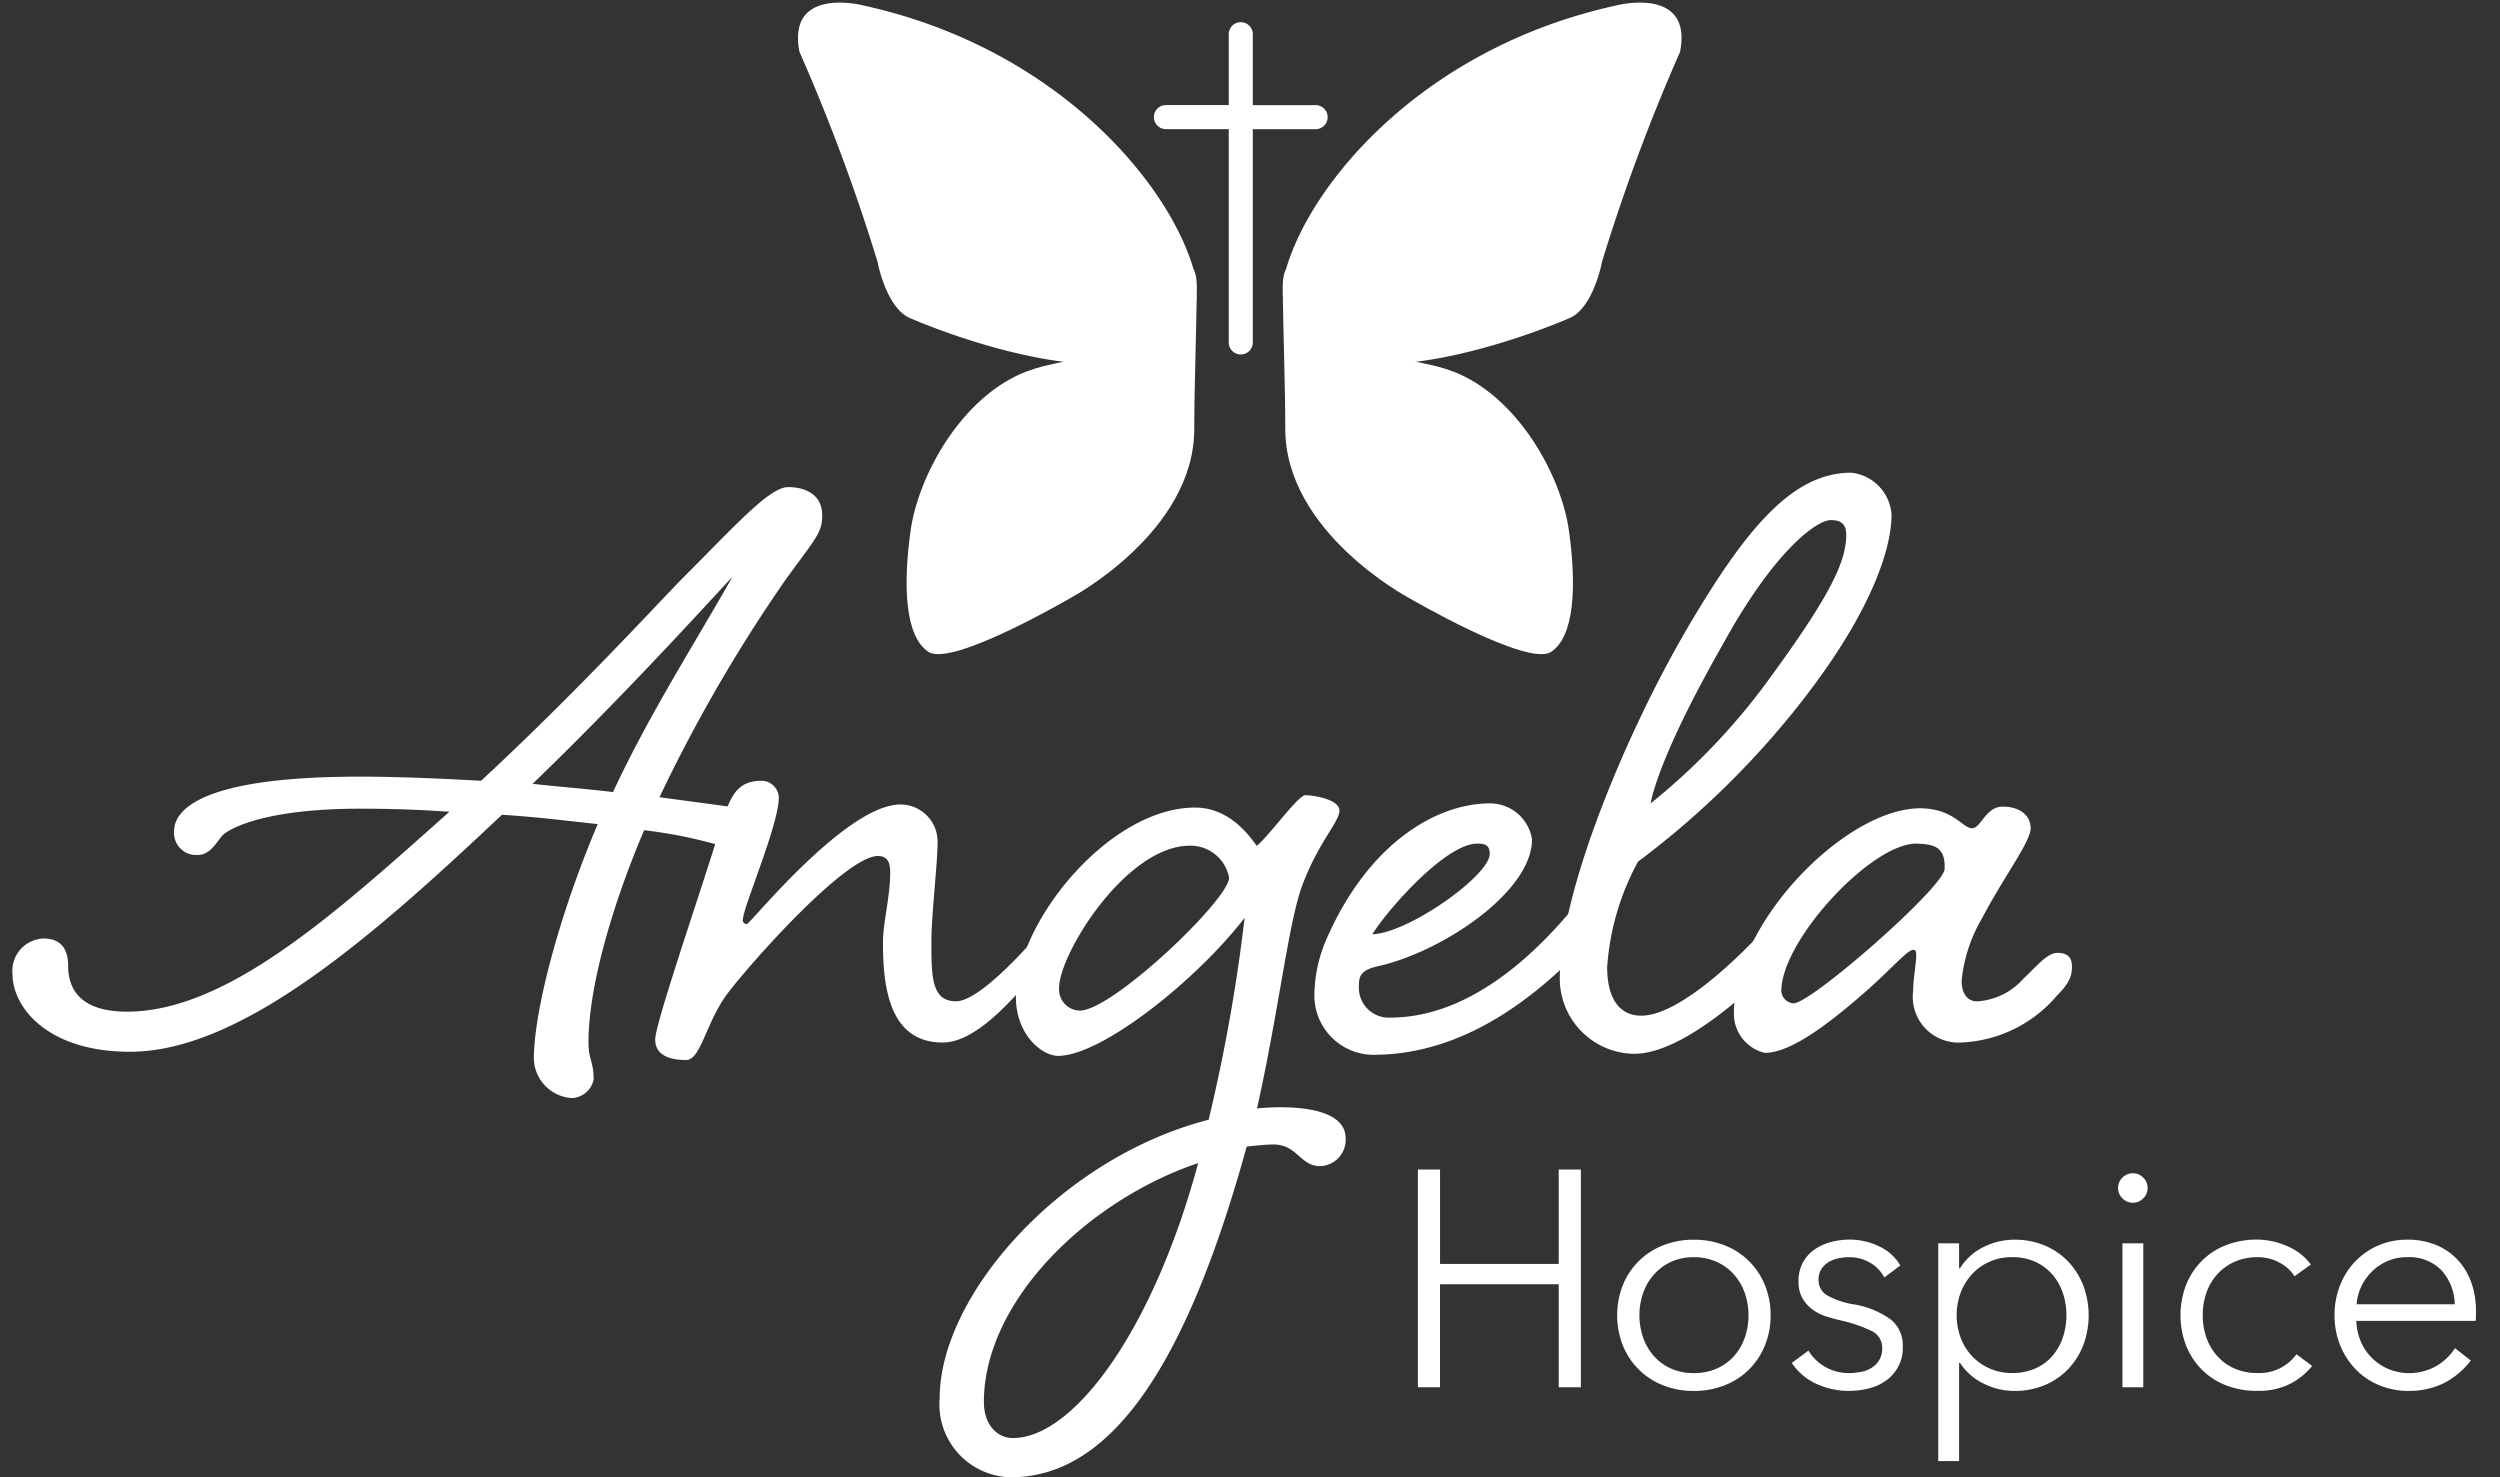
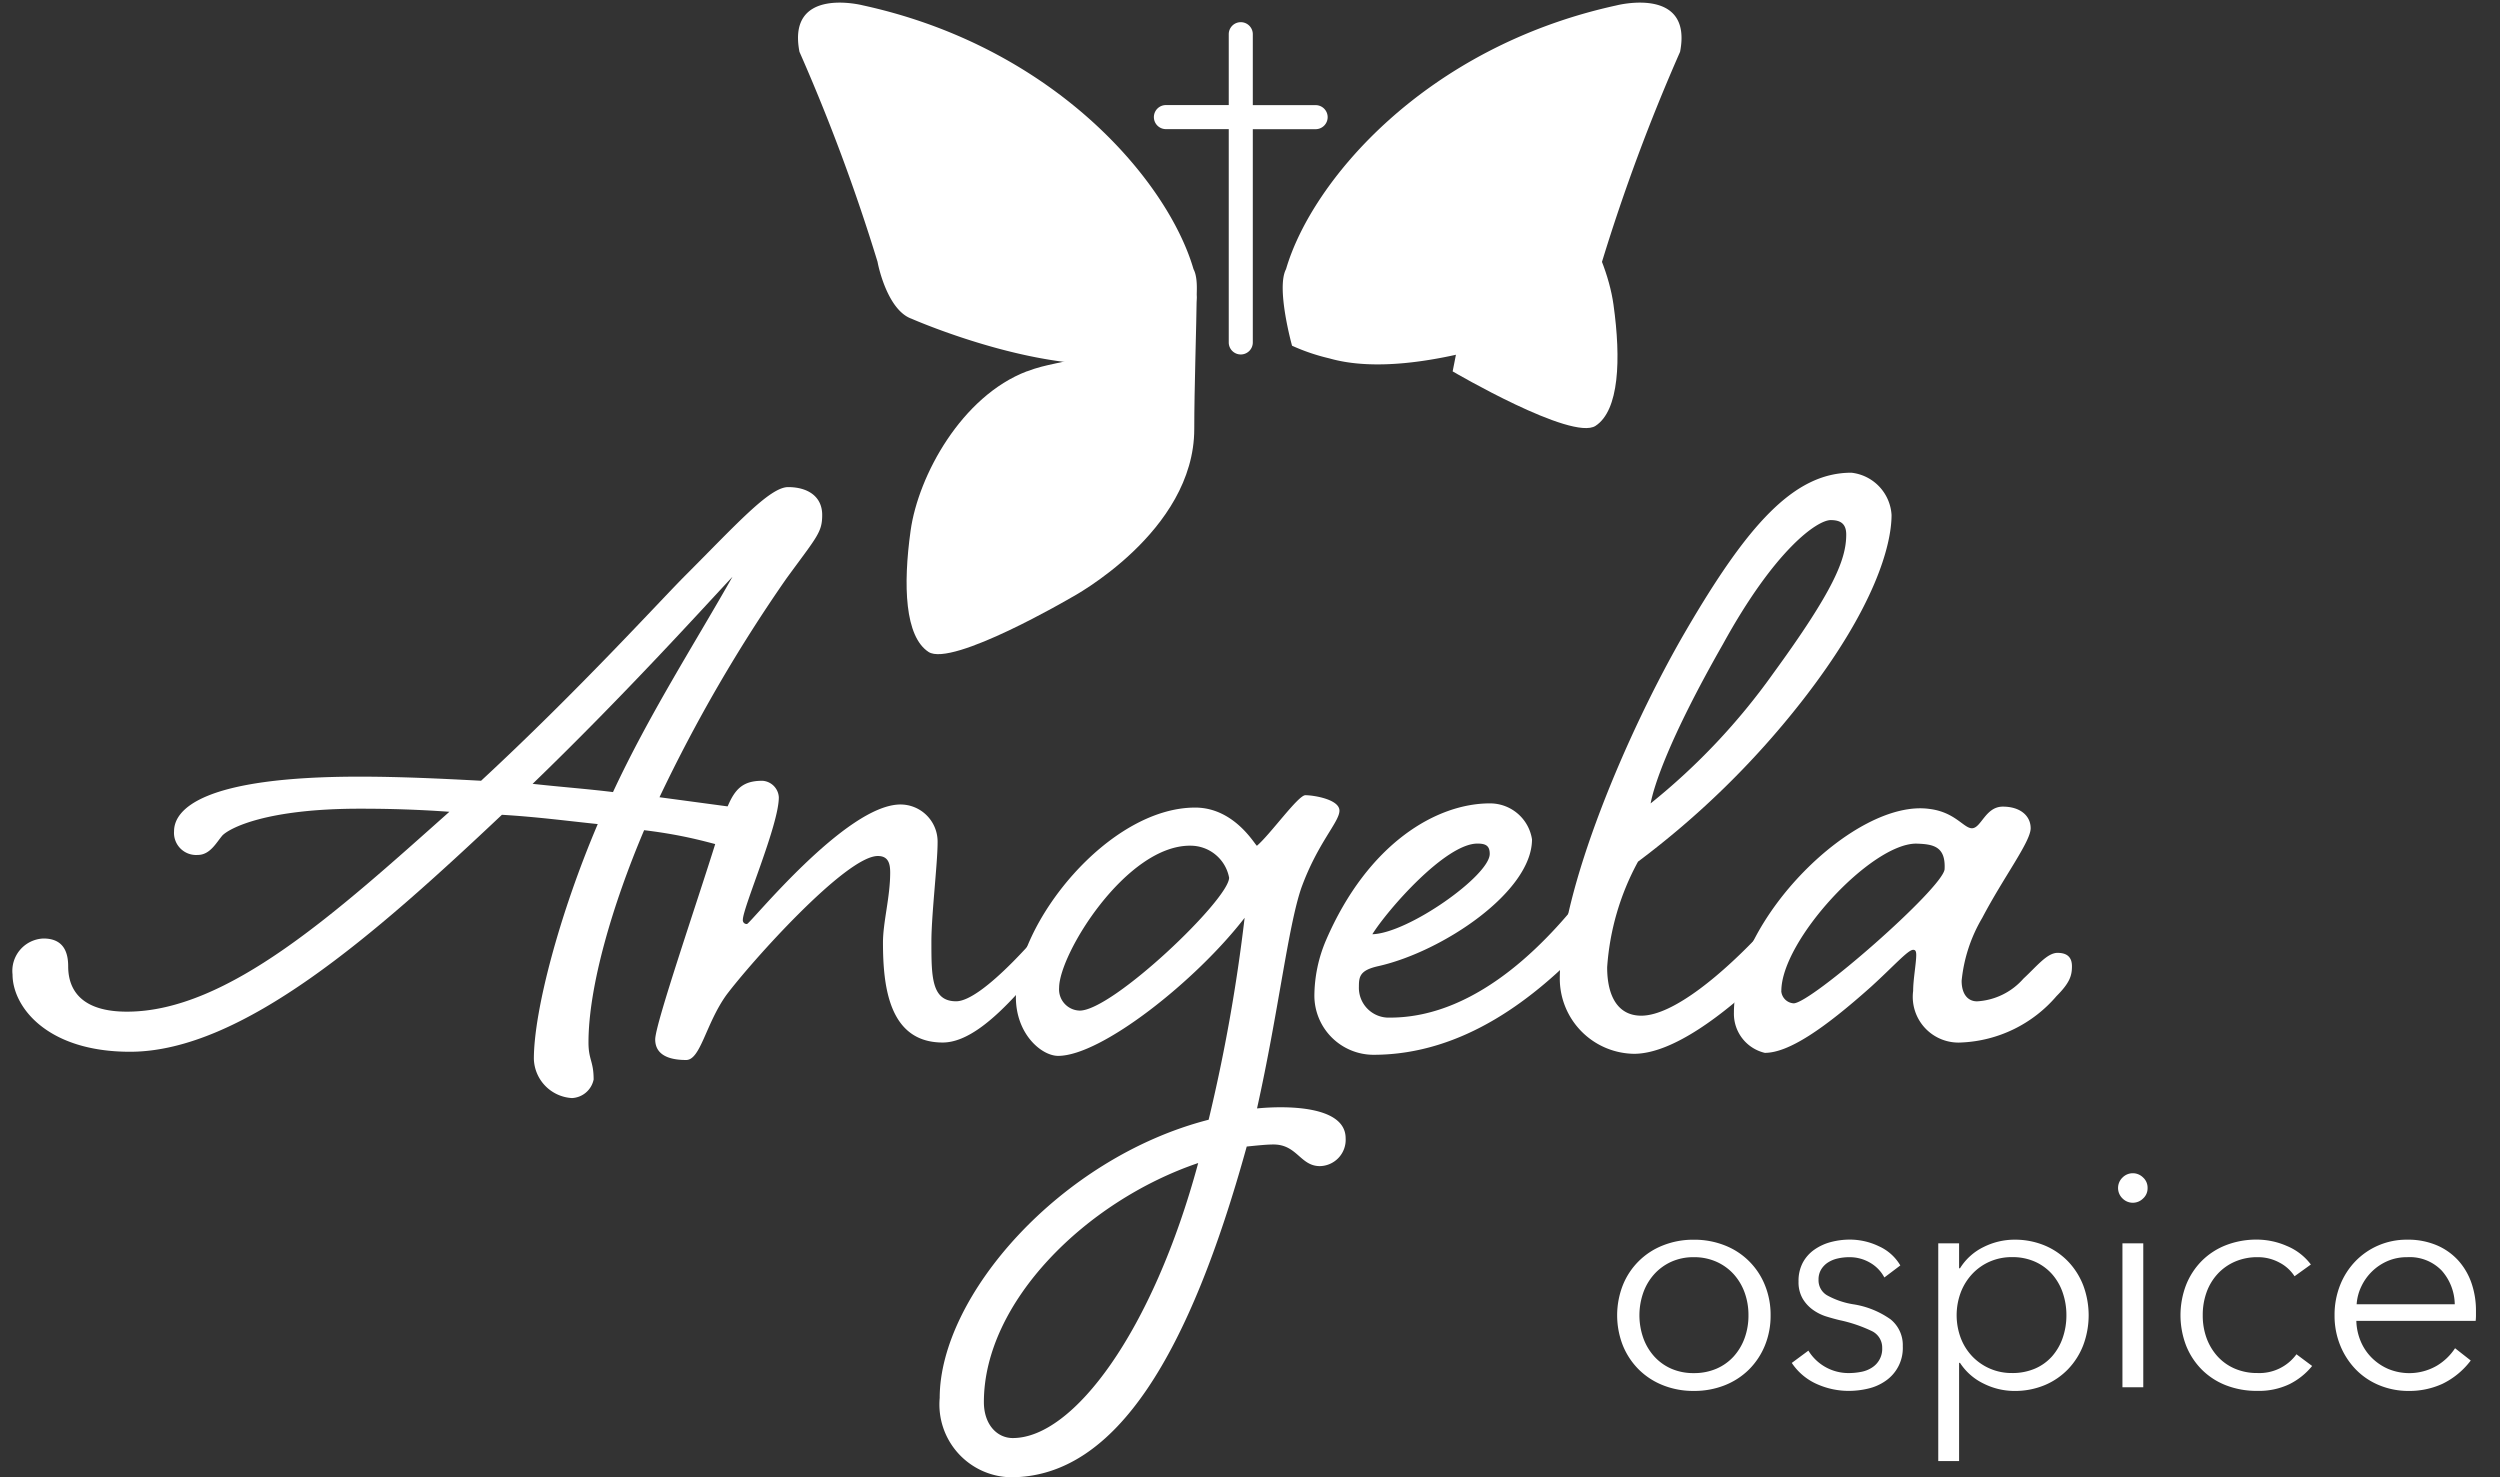
<svg xmlns="http://www.w3.org/2000/svg" width="132" height="78" viewBox="0 0 132 78">
  <rect x="0" y="0" width="132" height="78" fill="#333333" stroke="none" />
  <g transform="translate(-187 -46)">
    <g transform="translate(187.649 46.139)">
      <g transform="translate(74.216 61.613)">
-         <path d="M639.965,431.979h1.169v4.984H647.4v-4.984h1.169v11.495H647.4v-5.439h-6.267v5.439h-1.169Z" transform="translate(-639.965 -431.979)" fill="#fff" />
        <g transform="translate(10.521 3.702)">
          <path d="M681.553,447.755a4.146,4.146,0,0,1-.3,1.591,3.83,3.83,0,0,1-.836,1.266,3.792,3.792,0,0,1-1.283.836,4.359,4.359,0,0,1-1.64.3,4.311,4.311,0,0,1-1.624-.3,3.785,3.785,0,0,1-1.283-.836,3.829,3.829,0,0,1-.836-1.266,4.364,4.364,0,0,1,0-3.182,3.747,3.747,0,0,1,2.119-2.1,4.311,4.311,0,0,1,1.624-.3,4.359,4.359,0,0,1,1.64.3,3.746,3.746,0,0,1,2.119,2.1A4.144,4.144,0,0,1,681.553,447.755Zm-1.169,0a3.483,3.483,0,0,0-.2-1.193,2.935,2.935,0,0,0-.577-.974,2.725,2.725,0,0,0-.909-.658,2.871,2.871,0,0,0-1.2-.243,2.815,2.815,0,0,0-1.193.243,2.748,2.748,0,0,0-.9.658,2.919,2.919,0,0,0-.576.974,3.61,3.61,0,0,0,0,2.387,2.919,2.919,0,0,0,.576.974,2.657,2.657,0,0,0,.9.649,2.9,2.9,0,0,0,1.193.235,2.96,2.96,0,0,0,1.2-.235,2.637,2.637,0,0,0,.909-.649,2.935,2.935,0,0,0,.577-.974A3.481,3.481,0,0,0,680.384,447.755Z" transform="translate(-673.451 -443.761)" fill="#fff" />
        </g>
        <g transform="translate(19.742 3.702)">
          <path d="M707.69,445.758a1.941,1.941,0,0,0-.739-.771,2.134,2.134,0,0,0-1.129-.3,2.68,2.68,0,0,0-.584.065,1.585,1.585,0,0,0-.52.211,1.14,1.14,0,0,0-.365.373,1.008,1.008,0,0,0-.138.536.917.917,0,0,0,.438.82,4.2,4.2,0,0,0,1.38.479,4.619,4.619,0,0,1,1.989.8,1.746,1.746,0,0,1,.641,1.421,2.1,2.1,0,0,1-.909,1.826,2.644,2.644,0,0,1-.917.406,4.427,4.427,0,0,1-1.031.122,4.116,4.116,0,0,1-1.672-.357,3.1,3.1,0,0,1-1.332-1.12l.877-.649a2.481,2.481,0,0,0,2.111,1.185,3.442,3.442,0,0,0,.682-.065,1.561,1.561,0,0,0,.568-.227,1.166,1.166,0,0,0,.536-1.039.965.965,0,0,0-.577-.9,7.532,7.532,0,0,0-1.664-.561q-.341-.081-.723-.2a2.476,2.476,0,0,1-.706-.357,1.935,1.935,0,0,1-.536-.593,1.73,1.73,0,0,1-.211-.893,2.048,2.048,0,0,1,.227-1,1.994,1.994,0,0,1,.609-.682,2.722,2.722,0,0,1,.868-.4,3.9,3.9,0,0,1,1.007-.13,3.537,3.537,0,0,1,1.543.357,2.488,2.488,0,0,1,1.12,1.007Z" transform="translate(-702.803 -443.761)" fill="#fff" />
        </g>
        <g transform="translate(27.471 3.702)">
          <path d="M728.505,455.451h-1.1V443.956h1.1v1.315h.049a3.018,3.018,0,0,1,1.258-1.128,3.639,3.639,0,0,1,1.6-.381,4.079,4.079,0,0,1,1.616.308,3.685,3.685,0,0,1,1.234.844,3.819,3.819,0,0,1,.8,1.266,4.51,4.51,0,0,1,0,3.15,3.813,3.813,0,0,1-.8,1.266,3.685,3.685,0,0,1-1.234.845,4.085,4.085,0,0,1-1.616.308,3.632,3.632,0,0,1-1.6-.382,3.084,3.084,0,0,1-1.258-1.1h-.049Zm5.666-7.7a3.61,3.61,0,0,0-.195-1.193,2.9,2.9,0,0,0-.56-.974,2.641,2.641,0,0,0-.9-.658,2.912,2.912,0,0,0-1.218-.243,2.878,2.878,0,0,0-1.169.235,2.808,2.808,0,0,0-.925.649,3,3,0,0,0-.609.974,3.445,3.445,0,0,0,0,2.419,2.9,2.9,0,0,0,.609.966,2.863,2.863,0,0,0,2.094.877,3,3,0,0,0,1.218-.235,2.556,2.556,0,0,0,.9-.649,2.9,2.9,0,0,0,.56-.974A3.608,3.608,0,0,0,734.171,447.755Z" transform="translate(-727.401 -443.761)" fill="#fff" />
        </g>
        <g transform="translate(36.968 0.195)">
          <path d="M759.19,433.378a.72.72,0,0,1-.243.56.765.765,0,0,1-1.072,0,.766.766,0,0,1,0-1.12.765.765,0,0,1,1.072,0A.721.721,0,0,1,759.19,433.378Zm-.227,10.521h-1.1v-7.6h1.1Z" transform="translate(-757.631 -432.599)" fill="#fff" />
        </g>
        <g transform="translate(40.264 3.702)">
          <path d="M774.145,445.693a2.1,2.1,0,0,0-.8-.723,2.377,2.377,0,0,0-1.145-.284,2.959,2.959,0,0,0-1.2.235,2.717,2.717,0,0,0-.917.649,2.856,2.856,0,0,0-.585.974,3.522,3.522,0,0,0-.2,1.209,3.453,3.453,0,0,0,.2,1.2,2.943,2.943,0,0,0,.577.966,2.636,2.636,0,0,0,.909.649,2.959,2.959,0,0,0,1.2.235,2.424,2.424,0,0,0,2.062-.99l.828.617a3.613,3.613,0,0,1-1.193.958,3.727,3.727,0,0,1-1.7.357,4.449,4.449,0,0,1-1.672-.3,3.7,3.7,0,0,1-1.274-.836,3.781,3.781,0,0,1-.82-1.266,4.478,4.478,0,0,1,0-3.182,3.78,3.78,0,0,1,.82-1.267,3.7,3.7,0,0,1,1.274-.836,4.449,4.449,0,0,1,1.672-.3,3.966,3.966,0,0,1,1.551.333,3.039,3.039,0,0,1,1.275.982Z" transform="translate(-768.122 -443.761)" fill="#fff" />
        </g>
        <g transform="translate(48.398 3.702)">
          <path d="M801.48,447.528v.244a2.542,2.542,0,0,1-.016.276h-6.3a2.956,2.956,0,0,0,.227,1.071,2.7,2.7,0,0,0,.585.877,2.81,2.81,0,0,0,.877.593,2.9,2.9,0,0,0,2.573-.179,2.968,2.968,0,0,0,.95-.917l.828.649a4.113,4.113,0,0,1-1.5,1.234,4.2,4.2,0,0,1-1.762.373,4.041,4.041,0,0,1-1.566-.3,3.666,3.666,0,0,1-1.242-.836,3.955,3.955,0,0,1-.82-1.266,4.14,4.14,0,0,1-.3-1.591,4.243,4.243,0,0,1,.292-1.591,3.849,3.849,0,0,1,.812-1.267,3.738,3.738,0,0,1,1.218-.836,3.778,3.778,0,0,1,1.51-.3,3.877,3.877,0,0,1,1.575.3,3.251,3.251,0,0,1,1.137.812,3.493,3.493,0,0,1,.69,1.193A4.453,4.453,0,0,1,801.48,447.528Zm-1.12-.357a2.737,2.737,0,0,0-.69-1.778,2.341,2.341,0,0,0-1.827-.706,2.554,2.554,0,0,0-1.023.2,2.71,2.71,0,0,0-.828.552,2.742,2.742,0,0,0-.568.8,2.551,2.551,0,0,0-.244.933Z" transform="translate(-794.012 -443.761)" fill="#fff" />
        </g>
      </g>
      <g transform="translate(0 24.82)">
        <g transform="translate(0 0.761)">
          <path d="M414.843,335.68c-.326.38-.653,1.033-1.306,1.033a1.168,1.168,0,0,1-1.251-1.251c0-1.143,1.469-2.883,9.792-2.883,2.176,0,4.406.109,6.419.217,5.168-4.787,9.466-9.521,10.771-10.826,2.666-2.666,4.461-4.679,5.44-4.679,1.034,0,1.8.49,1.8,1.469,0,.925-.272,1.142-1.9,3.373a81.291,81.291,0,0,0-6.691,11.533l3.645.49c.979.109,1.8.435,1.8,1.142,0,.544-.109,1.142-.979,1.142-.925,0-2.122-.653-5.277-1.034-1.687,3.972-2.938,8.269-2.938,11.207,0,.925.272.979.272,1.958a1.228,1.228,0,0,1-1.143.979,2.135,2.135,0,0,1-2.013-2.067c0-2.557,1.36-7.671,3.373-12.4-1.578-.163-3.21-.381-5.06-.49-6.691,6.311-13.709,12.512-19.639,12.512-4.406,0-6.2-2.394-6.2-4.08a1.71,1.71,0,0,1,1.632-1.9c1.088,0,1.306.762,1.306,1.469,0,1.305.762,2.394,3.1,2.394,5.331,0,11.1-5.277,17.028-10.554-1.523-.109-3.047-.163-4.678-.163C417.128,334.266,415.224,335.3,414.843,335.68Zm16.375-2.721c1.469.163,2.938.272,4.244.435,1.9-4.08,4.243-7.725,6.31-11.37C440.194,323.712,436.114,328.227,431.217,332.96Z" transform="translate(-403.745 -317.292)" fill="#fff" />
        </g>
        <g transform="translate(33.947 16.266)">
          <path d="M534.1,372.191c.653-.816,1.088-1.36,1.686-1.36.49,0,.624.028.624.463,0,.49-.708.736-1.361,1.5-2.557,3.1-5.573,7.668-8.076,7.668-2.829,0-3.155-2.938-3.155-5.277,0-1.088.381-2.394.381-3.7,0-.489-.109-.871-.653-.871-1.687,0-6.692,5.6-8,7.344-1.088,1.523-1.36,3.427-2.122,3.427-.816,0-1.632-.218-1.632-1.088,0-.816,2.23-7.29,3.209-10.445.708-2.339.979-3.21,2.448-3.21a.924.924,0,0,1,.87.871c0,1.469-1.9,5.821-1.9,6.474a.2.2,0,0,0,.218.217c.163,0,5.222-6.31,8.106-6.31a1.963,1.963,0,0,1,1.959,2.013c0,1.088-.327,3.808-.327,5.223,0,1.85,0,3.155,1.306,3.155C529.038,378.284,532.139,374.8,534.1,372.191Z" transform="translate(-511.793 -366.642)" fill="#fff" />
        </g>
        <g transform="translate(48.961 17.028)">
          <path d="M578.895,369.066c.435,0,1.8.217,1.8.816s-1.143,1.686-2.013,4.08c-.707,2.067-1.2,6.528-2.339,11.642,1.687-.163,4.679-.109,4.679,1.577a1.389,1.389,0,0,1-1.36,1.469c-1.034,0-1.2-1.142-2.448-1.142-.381,0-.871.054-1.415.108-2.992,10.826-6.854,17.463-12.457,17.463a3.845,3.845,0,0,1-3.754-4.189c0-5.386,6.365-12.676,14.2-14.689a90.8,90.8,0,0,0,1.9-10.662c-2.557,3.318-7.562,7.29-9.847,7.29-.87,0-2.23-1.142-2.23-3.1,0-3.917,4.9-10.01,9.466-10.01,2.122,0,3.209,2.067,3.264,2.013C577.045,371.133,578.514,369.066,578.895,369.066Zm-5.658,19.421c-5.93,2.013-11.316,7.344-11.316,12.621,0,1.2.707,1.9,1.523,1.9C566.654,403.013,570.843,397.355,573.237,388.487Zm-.435-16.756c-3.373,0-6.909,5.712-6.909,7.508a1.119,1.119,0,0,0,1.088,1.2c1.741,0,7.888-5.875,7.888-7.018A2.072,2.072,0,0,0,572.8,371.732Z" transform="translate(-559.582 -369.066)" fill="#fff" />
        </g>
        <g transform="translate(68.75 17.463)">
          <path d="M637.162,374.8c.652-.816,1.143-1.36,1.686-1.36s.014.326.014.762c0,.489-.176.756-.774,1.517-.539.641-.452,1.416-1.147,2.147-2.669,2.808-6.467,5.856-11.258,5.856a3.128,3.128,0,0,1-3.113-3.122,7.579,7.579,0,0,1,.61-2.917c2.23-5.168,5.875-7.235,8.65-7.235a2.24,2.24,0,0,1,2.231,1.9c0,2.774-4.733,5.93-8.106,6.691-.979.217-1.034.544-1.034,1.088a1.574,1.574,0,0,0,1.632,1.632C631.341,381.767,635.2,377.414,637.162,374.8Zm-11.533,2.557c1.9-.054,6.2-3.1,6.2-4.243,0-.435-.217-.544-.652-.544C629.491,372.573,626.444,376.055,625.628,377.36Z" transform="translate(-622.57 -370.451)" fill="#fff" />
        </g>
        <g transform="translate(81.709)">
          <path d="M674.833,341.232c-2.356,2.279-5.075,4.319-7.1,4.319a3.974,3.974,0,0,1-3.917-3.971c0-4.624,3.536-13,6.637-18.333,3.264-5.6,5.712-8.378,8.758-8.378a2.388,2.388,0,0,1,2.122,2.231c0,1.577-.87,4.9-4.787,9.9a45.752,45.752,0,0,1-8.6,8.405,13.566,13.566,0,0,0-1.629,5.576c0,1.578.6,2.557,1.8,2.557,1.7,0,4.359-2.25,6.433-4.482C675.322,338.224,676.087,340.02,674.833,341.232Zm-2.421-17.278c-2.883,5.059-3.637,7.506-3.8,8.376a34.279,34.279,0,0,0,6.465-6.853c3.21-4.406,3.863-6.038,3.863-7.344,0-.544-.272-.762-.816-.762C677.417,317.371,675.187,318.895,672.413,323.954Z" transform="translate(-663.817 -314.869)" fill="#fff" />
        </g>
        <g transform="translate(90.904 17.626)">
          <path d="M705.1,383.429a2.414,2.414,0,0,1-2.557-2.72c0-.6.163-1.469.163-1.9,0-.218-.055-.272-.163-.272-.272,0-1.034.871-2.231,1.958-2.5,2.231-4.352,3.482-5.6,3.482a2.117,2.117,0,0,1-1.632-2.121c0-4.972,6.408-11.293,10.312-10.76,1.364.164,1.82,1.022,2.255,1.022.49,0,.707-1.142,1.632-1.142s1.469.49,1.469,1.142c0,.707-1.414,2.557-2.557,4.733a8.081,8.081,0,0,0-1.088,3.318c0,.707.327,1.088.816,1.088a3.527,3.527,0,0,0,2.448-1.2c.707-.653,1.251-1.36,1.8-1.36s.761.272.761.707c0,.49-.109.87-.816,1.577A7,7,0,0,1,705.1,383.429Zm-9.52-2.72a.7.7,0,0,0,.653.653c.925,0,7.838-6.047,7.97-7.073.067-1.228-.611-1.333-1.5-1.36C700.317,372.93,695.584,378.043,695.584,380.709Z" transform="translate(-693.082 -370.971)" fill="#fff" />
        </g>
      </g>
      <g transform="translate(41.486)">
        <g transform="translate(18.79 1.035)">
          <path d="M604.136,243.545h-3.317V239.8a.635.635,0,0,0-1.27,0v3.742h-3.318a.635.635,0,0,0,0,1.27h3.318v11.263a.635.635,0,1,0,1.27,0V244.815h3.317a.635.635,0,1,0,0-1.27Z" transform="translate(-595.596 -239.168)" fill="#fff" fill-rule="evenodd" />
        </g>
        <path d="M556.673,249.945c-1.351-4.64-7.32-11.716-17.453-13.928,0,0-4.032-1.041-3.353,2.453a100.39,100.39,0,0,1,4.124,11.091c.064.375.576,2.567,1.791,3,0,0,7.846,3.456,12.6,2.095a10.556,10.556,0,0,0,1.973-.669S557.206,250.94,556.673,249.945Z" transform="translate(-535.79 -235.872)" fill="#fff" />
        <g transform="translate(5.733 15.164)">
          <path d="M560.39,288.443c1.111-.423,1.676-.368,3.626-.955.683-.205,5.314-.8,5.347-3.351-.027,2.135-.136,5.208-.136,7.343,0,5.449-6.486,8.9-6.486,8.9s-6.3,3.691-7.545,2.876-1.353-3.492-.946-6.405,2.7-7.1,6.139-8.412Z" transform="translate(-554.038 -284.137)" fill="#fff" fill-rule="evenodd" />
        </g>
        <g transform="translate(25.592)">
          <path d="M617.422,249.945c1.351-4.64,7.32-11.716,17.453-13.928,0,0,4.031-1.041,3.353,2.453a100.419,100.419,0,0,0-4.124,11.091c-.064.375-.576,2.567-1.791,3,0,0-7.846,3.456-12.6,2.095a10.556,10.556,0,0,1-1.973-.669S616.89,250.94,617.422,249.945Z" transform="translate(-617.247 -235.872)" fill="#fff" />
        </g>
        <g transform="translate(25.592 15.164)">
-           <path d="M626.22,288.443c-1.111-.423-1.676-.368-3.626-.955-.683-.205-5.314-.8-5.347-3.351.027,2.135.136,5.208.136,7.343,0,5.449,6.486,8.9,6.486,8.9s6.3,3.691,7.545,2.876,1.354-3.492.946-6.405-2.7-7.1-6.139-8.412Z" transform="translate(-617.247 -284.137)" fill="#fff" fill-rule="evenodd" />
+           <path d="M626.22,288.443s6.3,3.691,7.545,2.876,1.354-3.492.946-6.405-2.7-7.1-6.139-8.412Z" transform="translate(-617.247 -284.137)" fill="#fff" fill-rule="evenodd" />
        </g>
      </g>
    </g>
    <g transform="translate(-1 -1)">
      <g transform="translate(188 47)">
        <rect width="132" height="78" fill="none" />
      </g>
    </g>
  </g>
</svg>